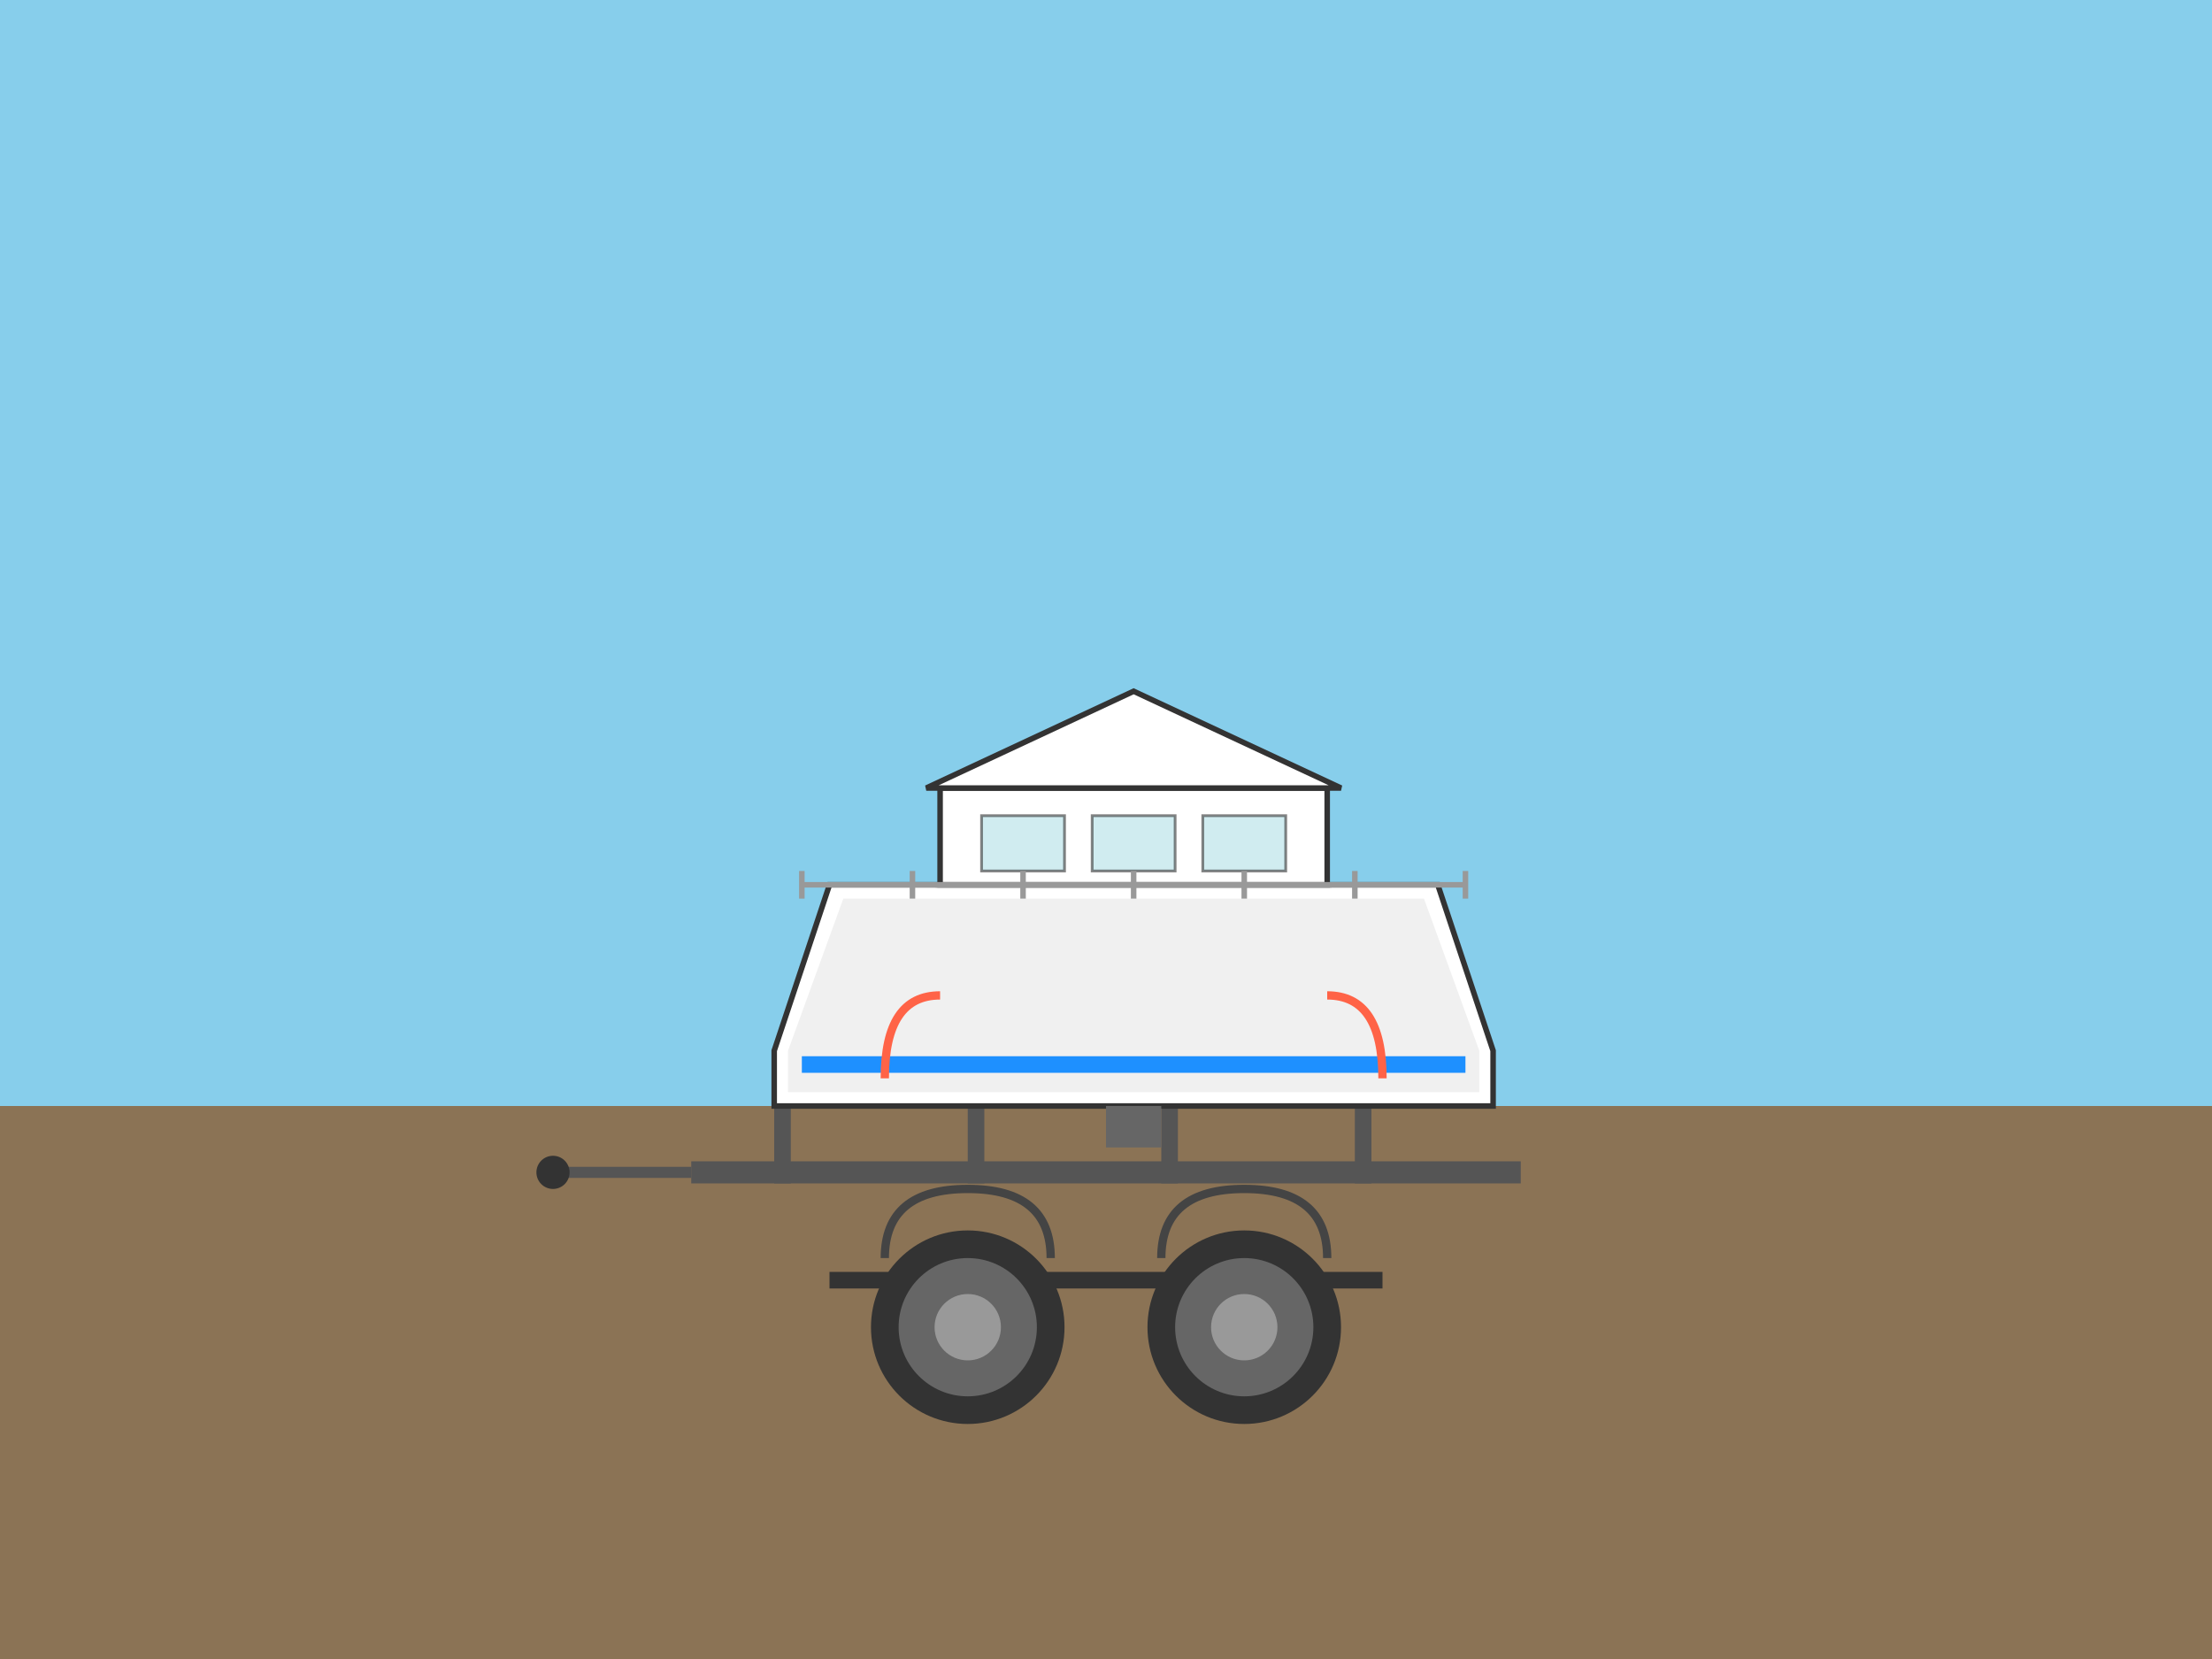
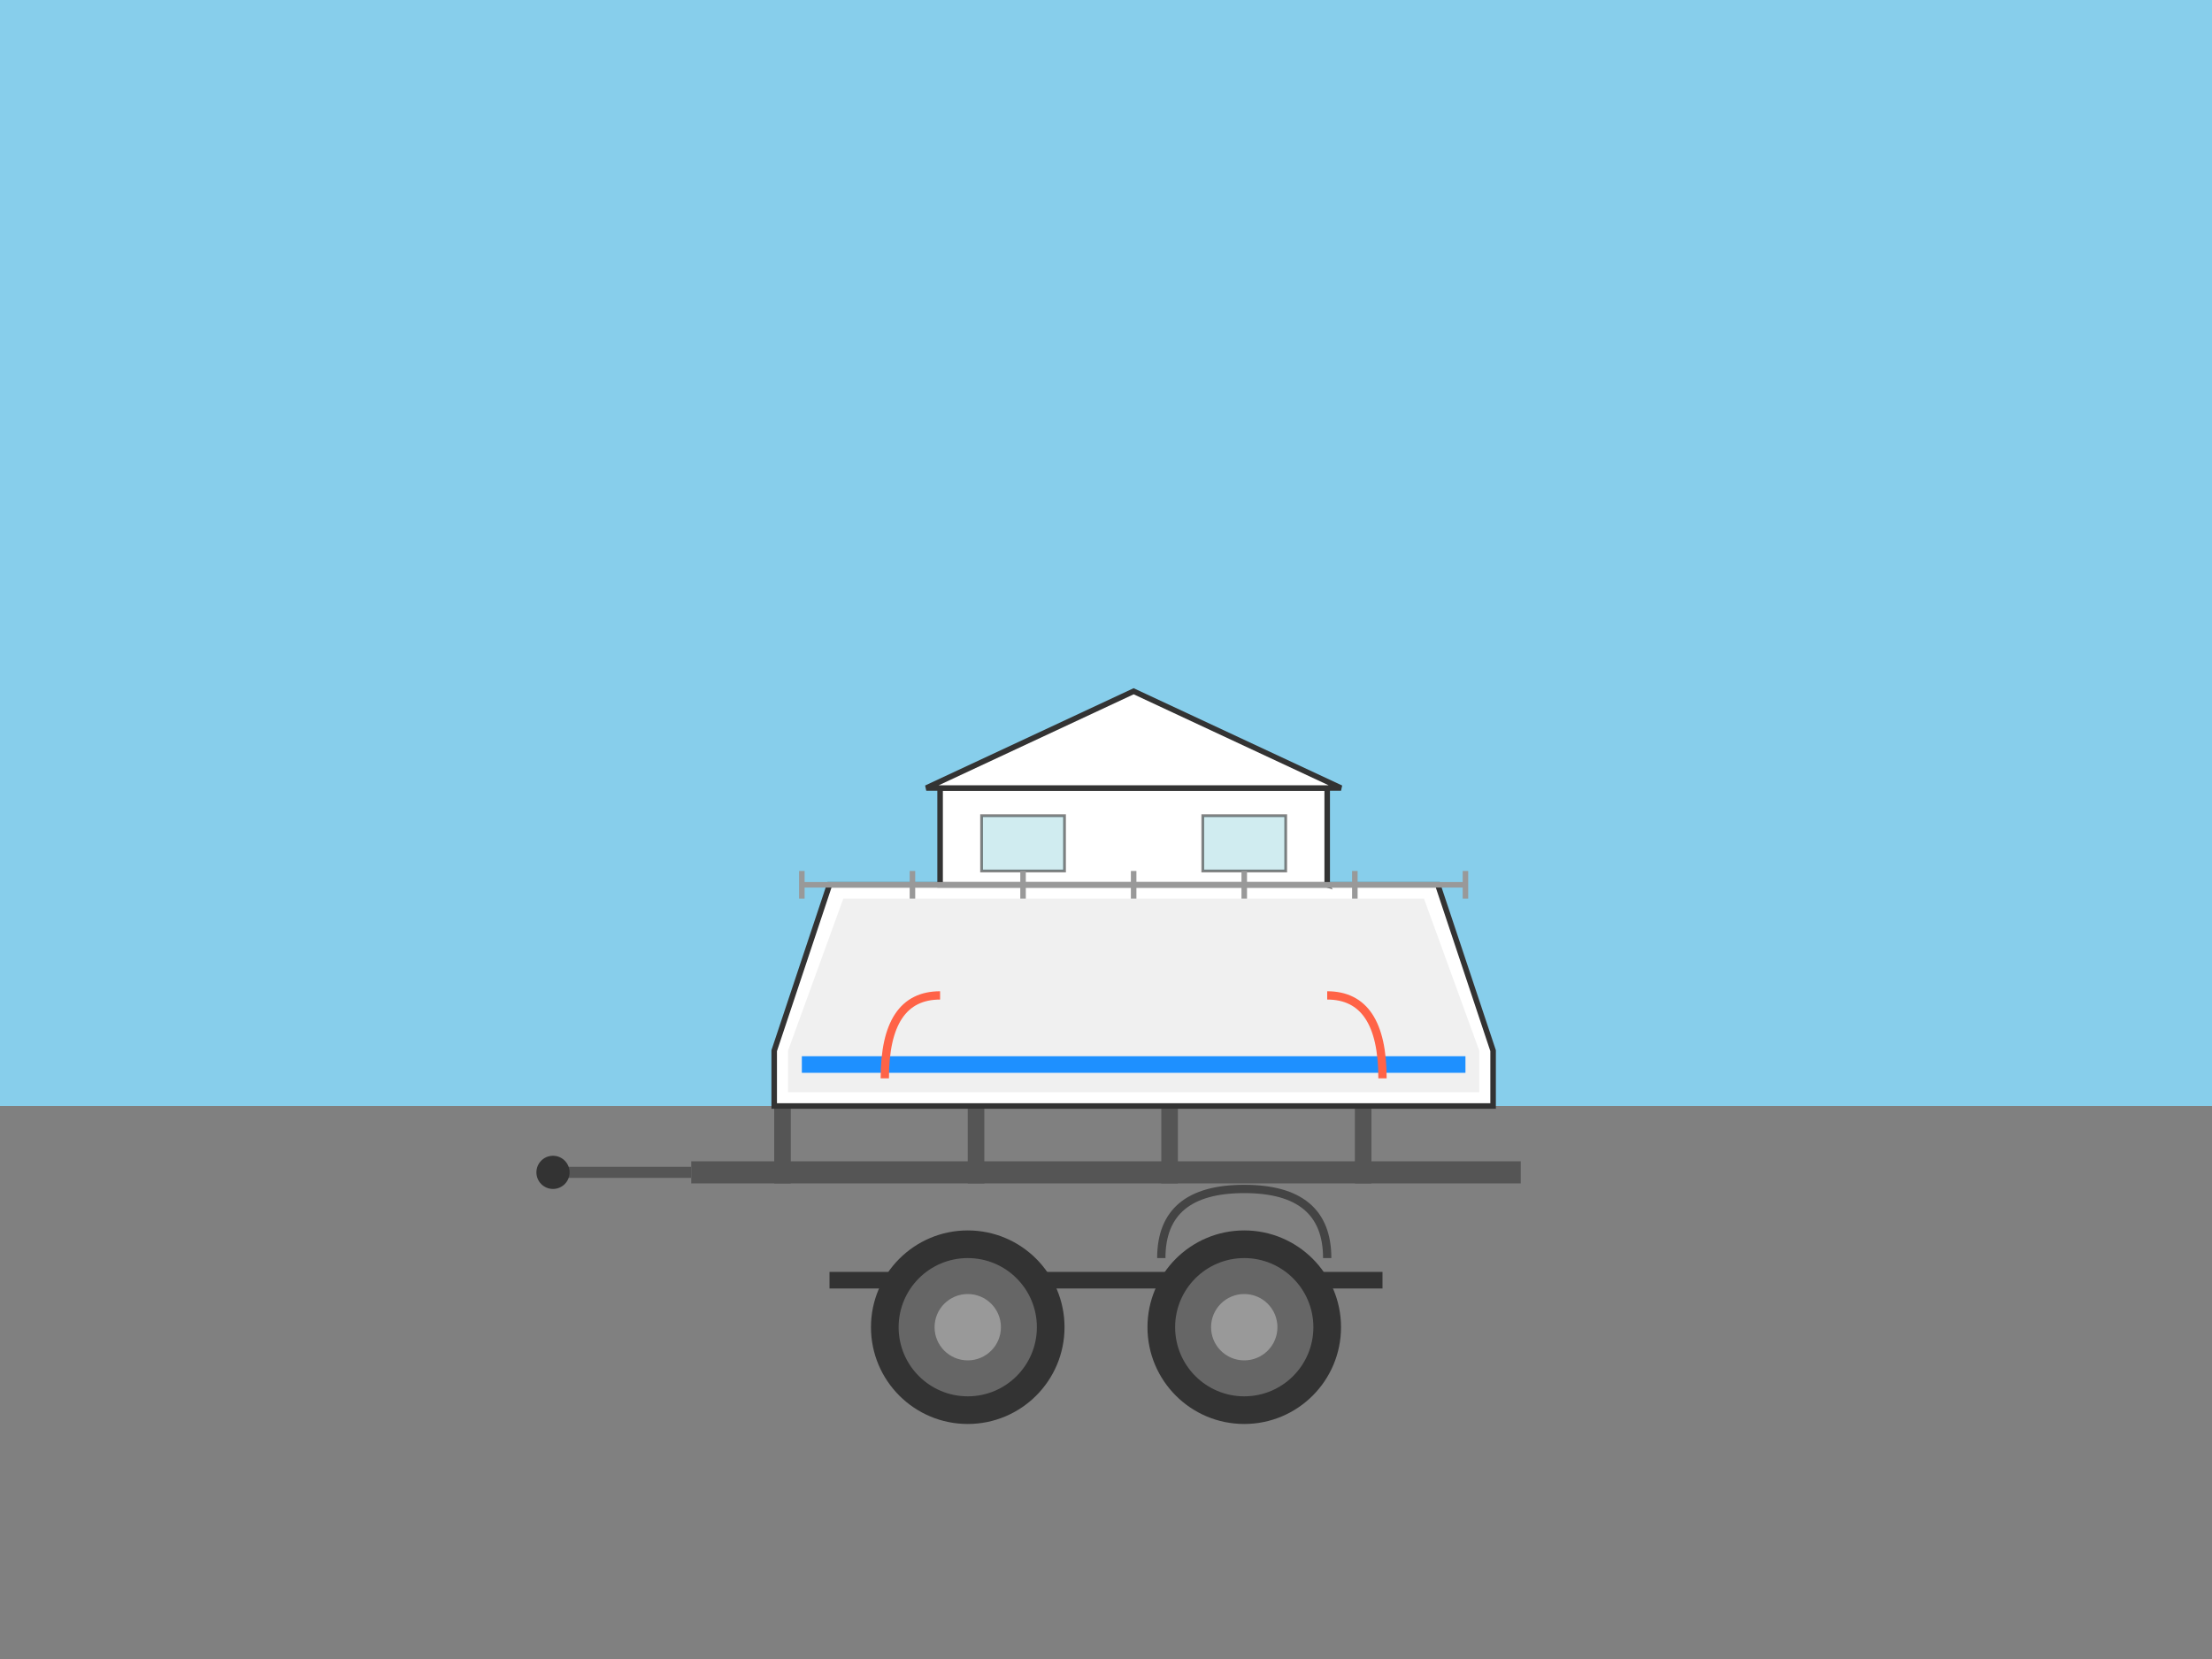
<svg xmlns="http://www.w3.org/2000/svg" width="800" height="600" viewBox="0 0 800 600">
  <rect x="0" y="0" width="800" height="600" fill="#808080" stroke="none" />
  <rect width="800" height="400" fill="#87CEEB" />
-   <rect y="400" width="800" height="200" fill="#8B7355" />
  <g id="trailer">
    <rect x="250" y="420" width="300" height="8" fill="#555" />
    <rect x="280" y="380" width="6" height="48" fill="#555" />
    <rect x="350" y="370" width="6" height="58" fill="#555" />
    <rect x="420" y="370" width="6" height="58" fill="#555" />
    <rect x="490" y="380" width="6" height="48" fill="#555" />
    <rect x="200" y="422" width="50" height="4" fill="#555" />
    <circle cx="200" cy="424" r="6" fill="#333" />
    <rect x="300" y="460" width="200" height="6" fill="#333" />
    <circle cx="350" cy="480" r="35" fill="#333" />
    <circle cx="350" cy="480" r="25" fill="#666" />
    <circle cx="350" cy="480" r="12" fill="#999" />
    <circle cx="450" cy="480" r="35" fill="#333" />
    <circle cx="450" cy="480" r="25" fill="#666" />
    <circle cx="450" cy="480" r="12" fill="#999" />
-     <path d="M 320 455 Q 320 430 350 430 Q 380 430 380 455" fill="none" stroke="#444" stroke-width="3" />
    <path d="M 420 455 Q 420 430 450 430 Q 480 430 480 455" fill="none" stroke="#444" stroke-width="3" />
  </g>
  <g id="boat">
    <path d="M 300 320 L 520 320 L 540 380 L 540 400 L 280 400 L 280 380 Z" fill="#ffffff" stroke="#333" stroke-width="2" />
    <path d="M 305 325 L 515 325 L 535 380 L 535 395 L 285 395 L 285 380 Z" fill="#f0f0f0" />
    <path d="M 290 385 L 530 385" stroke="#1E90FF" stroke-width="6" />
-     <path d="M 360 280 L 460 280 L 480 320 L 340 320 Z" fill="#B0E0E6" stroke="#333" stroke-width="2" opacity="0.6" />
+     <path d="M 360 280 L 460 280 L 480 320 Z" fill="#B0E0E6" stroke="#333" stroke-width="2" opacity="0.6" />
    <rect x="340" y="285" width="140" height="35" fill="#ffffff" stroke="#333" stroke-width="2" />
    <path d="M 335 285 L 410 250 L 485 285 Z" fill="#ffffff" stroke="#333" stroke-width="2" />
    <rect x="355" y="295" width="30" height="20" fill="#B0E0E6" stroke="#333" stroke-width="1" opacity="0.6" />
-     <rect x="395" y="295" width="30" height="20" fill="#B0E0E6" stroke="#333" stroke-width="1" opacity="0.6" />
    <rect x="435" y="295" width="30" height="20" fill="#B0E0E6" stroke="#333" stroke-width="1" opacity="0.6" />
    <line x1="290" y1="320" x2="530" y2="320" stroke="#999" stroke-width="2" />
    <line x1="290" y1="315" x2="290" y2="325" stroke="#999" stroke-width="2" />
    <line x1="330" y1="315" x2="330" y2="325" stroke="#999" stroke-width="2" />
    <line x1="370" y1="315" x2="370" y2="325" stroke="#999" stroke-width="2" />
    <line x1="410" y1="315" x2="410" y2="325" stroke="#999" stroke-width="2" />
    <line x1="450" y1="315" x2="450" y2="325" stroke="#999" stroke-width="2" />
    <line x1="490" y1="315" x2="490" y2="325" stroke="#999" stroke-width="2" />
    <line x1="530" y1="315" x2="530" y2="325" stroke="#999" stroke-width="2" />
-     <rect x="400" y="400" width="20" height="15" fill="#666" />
  </g>
  <path d="M 320 390 Q 320 360 340 360" stroke="#FF6347" stroke-width="3" fill="none" />
  <path d="M 500 390 Q 500 360 480 360" stroke="#FF6347" stroke-width="3" fill="none" />
</svg>